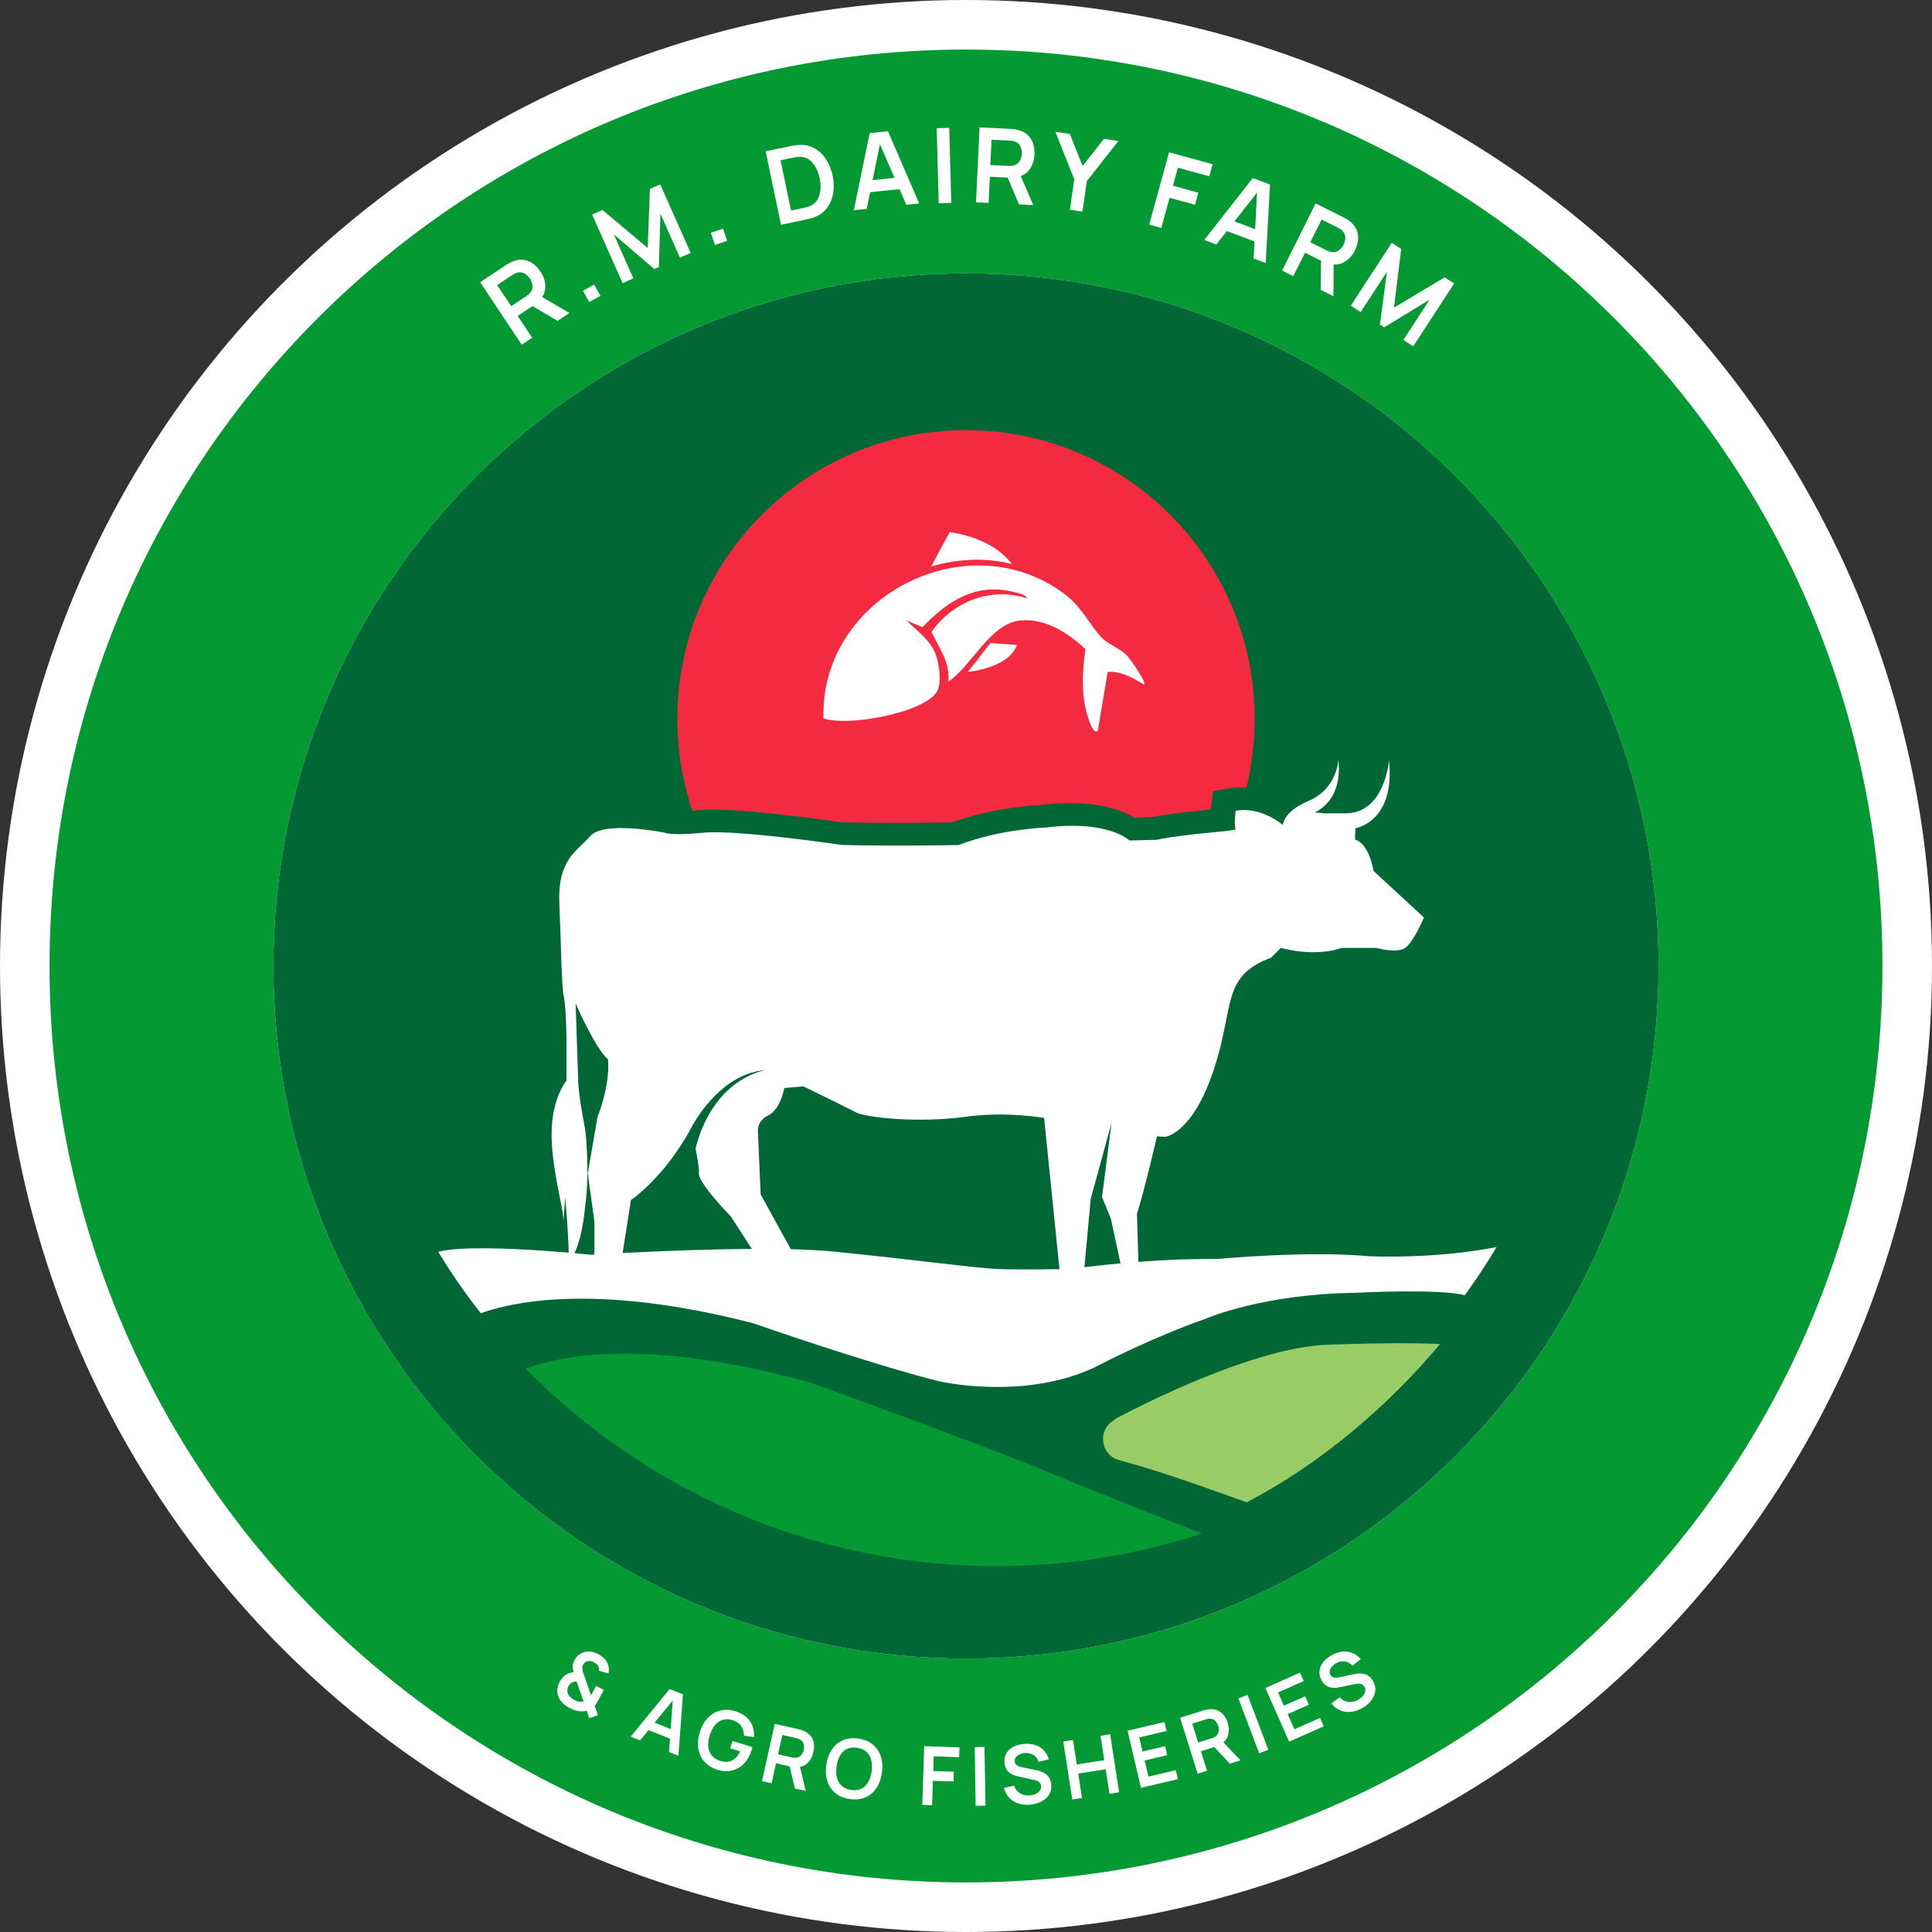
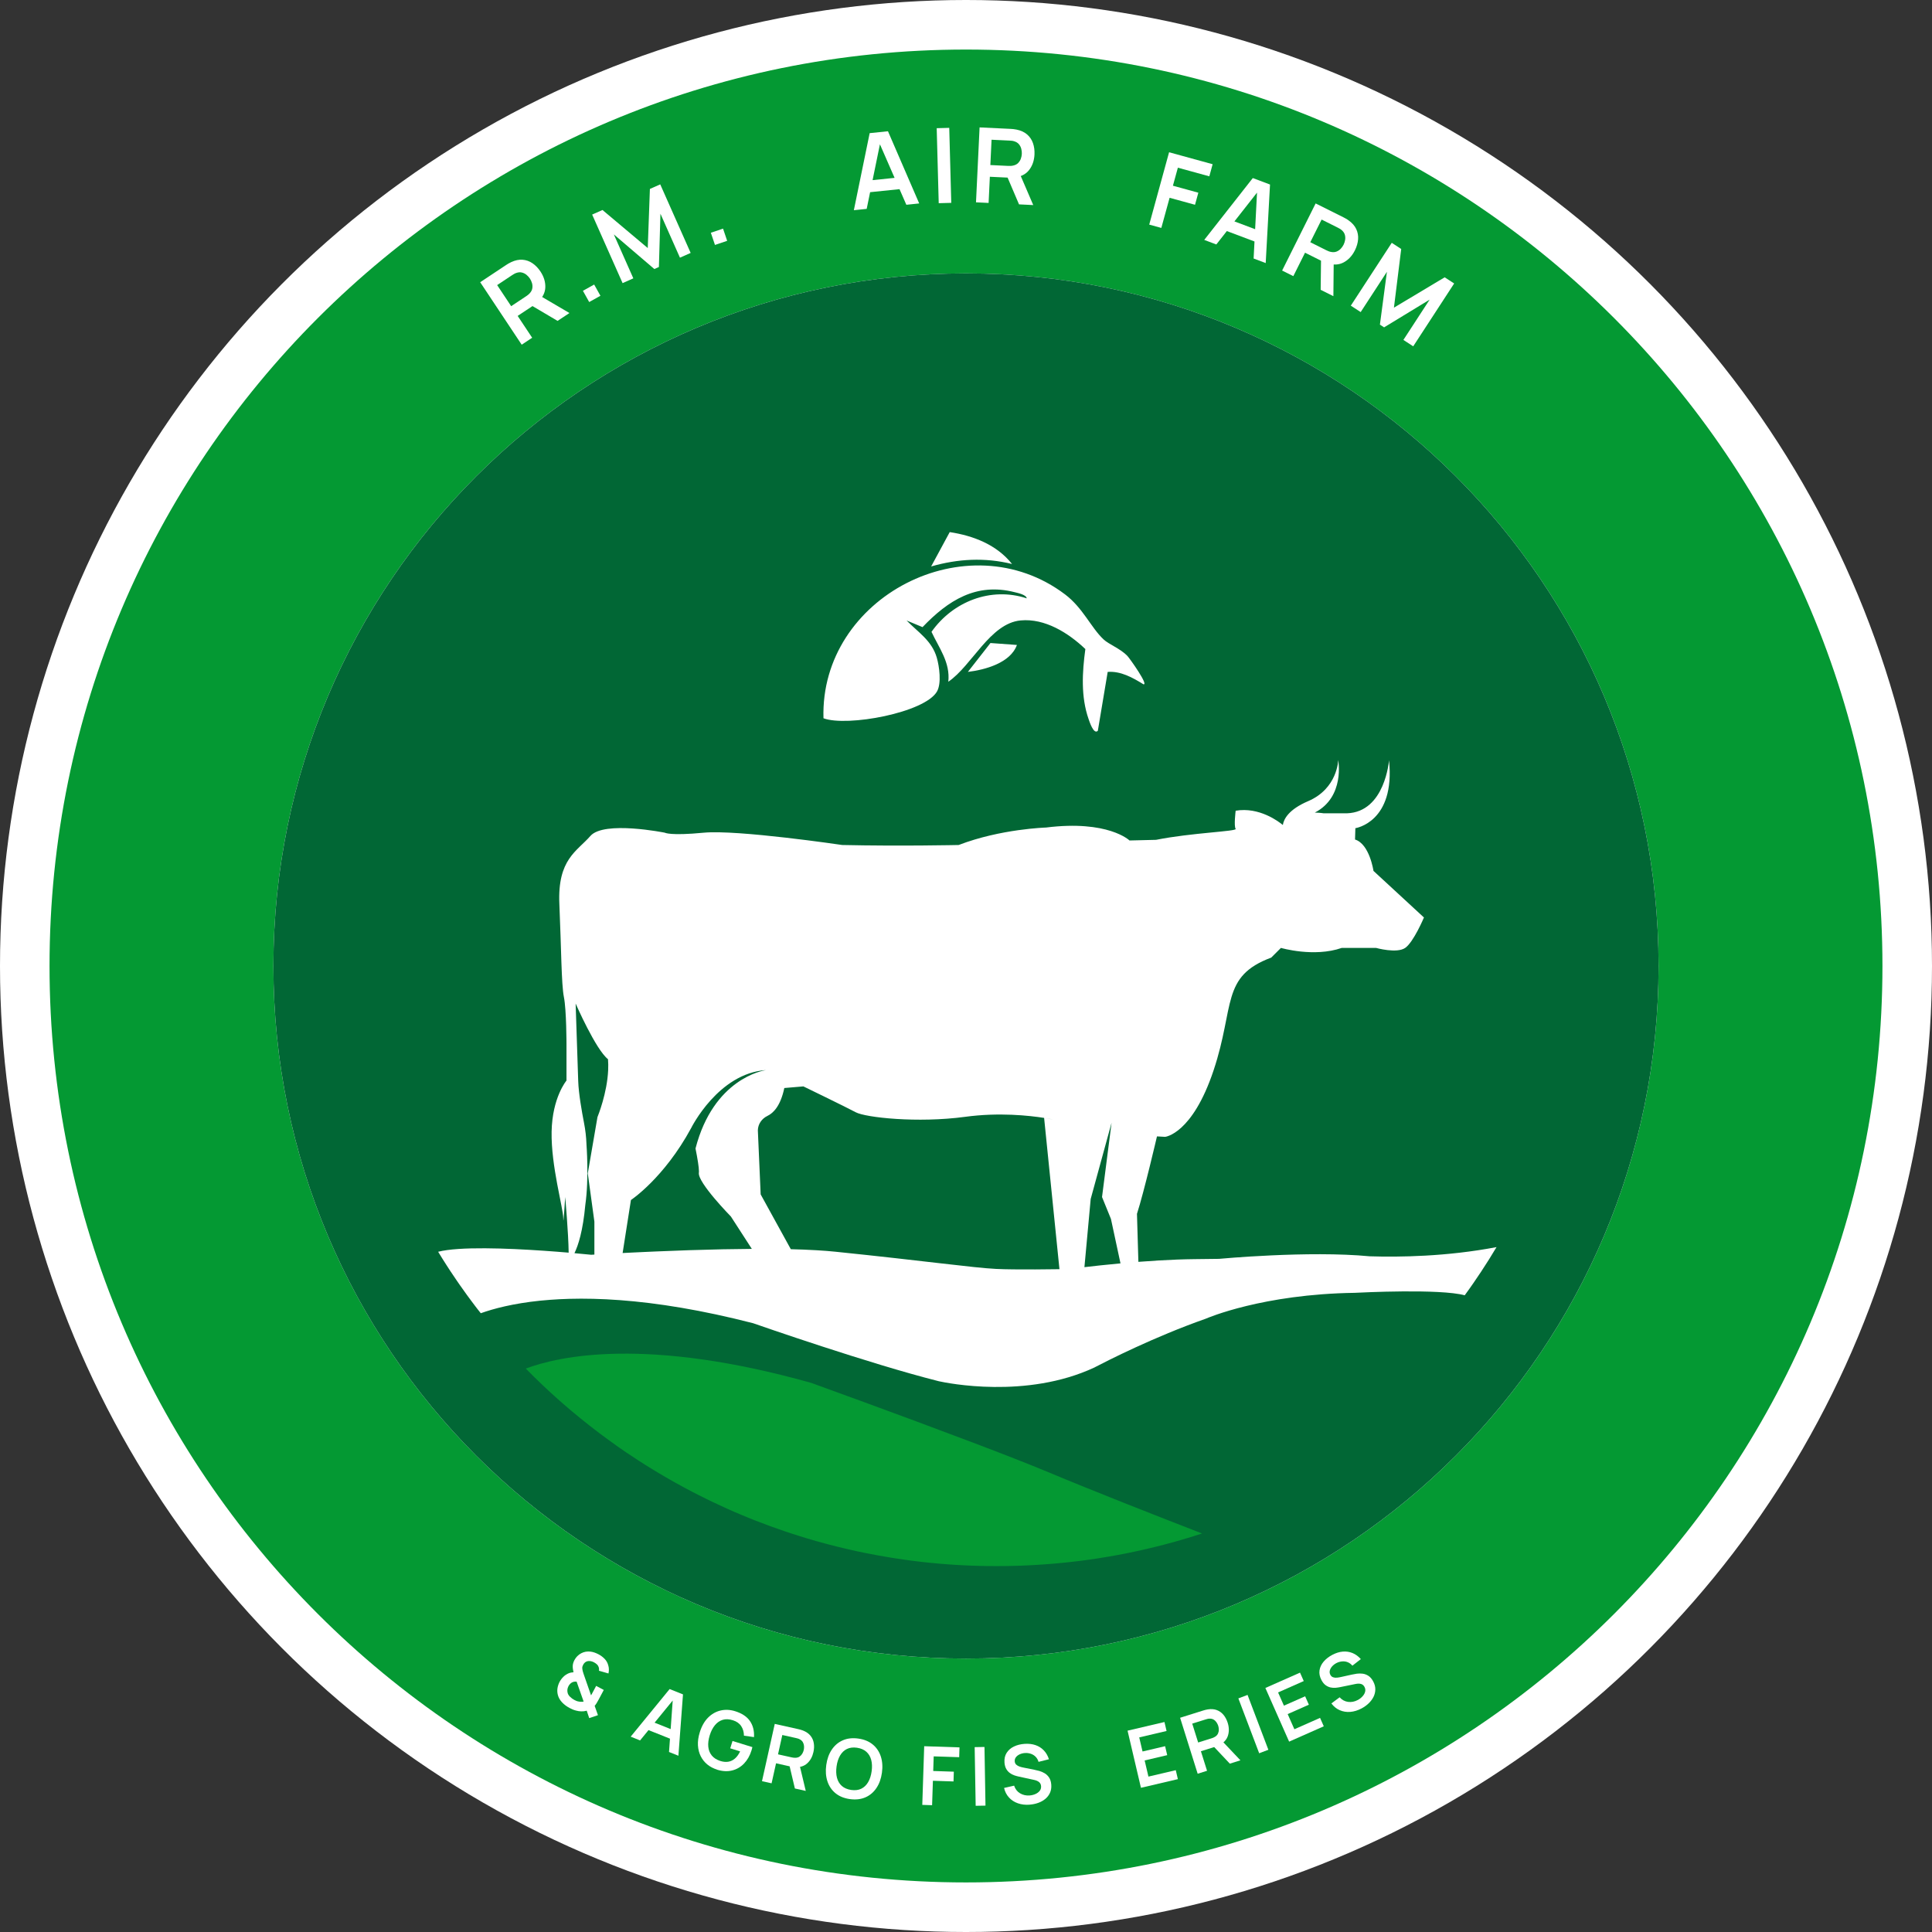
<svg xmlns="http://www.w3.org/2000/svg" id="Layer_1" data-name="Layer 1" viewBox="0 0 927.18 927.18">
  <rect x="0" y="0" width="927.18" height="927.18" fill="#333333" stroke="none" />
  <defs>
    <style>      .cls-1 {        fill: #016735;      }      .cls-2 {        fill: #fff;      }      .cls-3 {        fill: #049933;      }      .cls-4 {        fill: #f42a41;      }      .cls-5 {        fill: #99cc67;      }    </style>
  </defs>
  <circle class="cls-2" cx="463.59" cy="463.59" r="463.59" />
  <path class="cls-3" d="M463.58,23.78C220.67,23.78,23.77,220.68,23.77,463.59s196.9,439.8,439.81,439.8,439.82-196.91,439.82-439.8S706.49,23.78,463.58,23.78ZM463.58,795.96c-183.55,0-332.37-148.8-332.37-332.37S280.03,131.21,463.58,131.21s332.38,148.81,332.38,332.38-148.81,332.37-332.38,332.37Z" />
  <path class="cls-1" d="M795.96,463.59c0,183.57-148.81,332.37-332.38,332.37s-332.37-148.8-332.37-332.37S280.03,131.21,463.58,131.21s332.38,148.81,332.38,332.38Z" />
-   <path class="cls-4" d="M602.11,344.95c0,11.36-1.37,22.4-3.94,32.96-.76-.05-1.54-.08-2.32-.08-1.92,0-3.85.17-5.74.49l-7.98,1.36s-1.06,8.55-1.09,8.81c-.33.03-.65.06-.97.09-7.67.75-18.09,1.77-27.51,3.58l-8.24.21c-5.08-3.04-14.74-6.97-30.67-6.97-4.29,0-8.85.29-13.57.86-3.65.15-23.62,1.29-43.13,8.4-4,.07-14.19.24-26.77.24-9.28,0-18.07-.09-26.14-.26-5.7-.83-42.81-6.13-61.97-6.13-2.5,0-4.61.08-6.44.26-1.18.11-2.31.21-3.39.3-4.66-13.86-7.18-28.7-7.18-44.12,0-76.5,62.02-138.52,138.53-138.52s138.52,62.02,138.52,138.52Z" />
  <path class="cls-2" d="M548.66,328.34c-5.13-3.17-10.81-6.35-17.07-5.89l-4.73,28.25c-1.98,2.05-4.06-4.54-4.42-5.56-3.78-10.76-3.08-22.56-1.57-33.65-8.1-7.72-19.39-14.85-31.07-13.74-14.67,1.38-23.34,21.71-34.7,29.42,1-9.24-4.45-16.19-8.07-23.94,10.22-14.51,28.45-21.76,45.7-16.08-.18-1.76-4.38-2.6-5.84-2.97-18.37-4.68-31.9,3.96-44.16,16.78l-7.66-3.19c5.51,5.64,12.14,9.66,14.5,17.84,1.23,4.26,2.32,12.27.12,16.19-5.74,10.23-43.24,17.13-54.5,12.9-1.75-58.18,69.14-94.81,115.94-59.44,8.58,6.48,12.43,15.9,18.44,21.56,2.54,2.41,8.13,4.45,11.46,7.95,1.09,1.14,10.64,14.55,7.61,13.59Z" />
  <path class="cls-2" d="M485.69,270.67c-7.36-9.24-18.45-13.56-29.91-15.31l-8.92,16.49c12.92-3.7,25.75-4.4,38.83-1.18Z" />
  <path class="cls-2" d="M464.5,322.45c8.29-1.01,20.42-4.31,23.53-12.93l-12.7-.93-10.83,13.85Z" />
-   <path class="cls-5" d="M691.02,645.09c-25.05,30-57.75,57.68-92.7,75.88-20.55-7.25-40.15-14.61-61.23-20.22-7.98-2.13-10.43-12.22-4.37-17.84,0,0,.01-.01.03-.02.19-.14,1.32-1,3.15-2.34,1.13-.54,2.17-1.07,3.11-1.57,0,0,.18-.1.53-.28.12-.07.23-.13.34-.18.1-.05.19-.1.28-.15,6.26-3.26,37.23-19.07,66.9-27.59h.01c10.46-3,20.77-5.1,29.77-5.43,1.32-.05,2.61-.09,3.88-.14,23.01-.77,37.54-.69,48.22-.31h.08c.66.06,1.33.12,2,.19Z" />
  <path class="cls-3" d="M576.87,735.92c-.15.05-.3.11-.45.15-2.34.77-4.69,1.51-7.05,2.2-.86.27-1.72.52-2.59.77-1.08.32-2.17.63-3.26.93-1.31.36-2.61.72-3.93,1.06-.4.12-.78.21-1.18.31-1.21.32-2.42.63-3.63.92-.09.03-.17.05-.26.07-1.05.26-2.1.51-3.14.75-.33.09-.66.16-.99.24-.62.15-1.24.3-1.87.43-.73.17-1.47.34-2.2.49-.72.16-1.44.32-2.17.47-1.24.27-2.48.52-3.73.77-1.39.28-2.78.55-4.18.8-.16.03-.32.06-.49.09-1.45.27-2.91.52-4.36.77-1.48.26-2.96.49-4.45.72-.28.04-.56.09-.85.13-1.16.18-2.31.34-3.47.5-.64.1-1.28.18-1.94.27-1.17.16-2.34.31-3.52.45-1.47.18-2.93.35-4.4.51-1.32.14-2.64.28-3.97.4-.65.06-1.3.13-1.96.18-1.5.14-3.01.27-4.51.37-1.27.1-2.54.18-3.81.26-.44.03-.88.06-1.3.09-.9.05-1.8.11-2.7.14-.71.04-1.41.07-2.11.11-.24.01-.47.02-.7.03-1.17.05-2.34.09-3.51.13h-.17c-1.59.05-3.2.09-4.8.11-1.64.03-3.27.04-4.92.04-1.5,0-2.98-.01-4.47-.03-.25,0-.49-.01-.74-.01-1.1-.02-2.19-.04-3.29-.07-.58-.01-1.16-.02-1.73-.05-.85-.02-1.69-.05-2.54-.09-.77-.02-1.53-.06-2.29-.1-.46-.02-.92-.04-1.38-.07-.96-.04-1.93-.1-2.88-.15-2.7-.16-5.38-.36-8.07-.59-1.45-.13-2.91-.26-4.35-.41-.5-.04-1.01-.1-1.51-.16h-.01c-.62-.05-1.24-.13-1.86-.19-.74-.09-1.48-.16-2.2-.26-1.11-.13-2.22-.26-3.33-.41-1.34-.17-2.68-.35-4.02-.55-.87-.12-1.74-.25-2.62-.39-.94-.13-1.89-.28-2.83-.43-4.43-.71-8.82-1.5-13.19-2.39-1.05-.21-2.11-.43-3.14-.65-.39-.09-.76-.16-1.13-.25-.87-.18-1.72-.37-2.58-.58-.62-.13-1.24-.28-1.85-.42-6.58-1.53-13.08-3.26-19.5-5.2-.96-.29-1.91-.59-2.88-.89-.09-.02-.17-.05-.27-.09-1.17-.35-2.33-.73-3.49-1.11-1.11-.35-2.21-.72-3.32-1.1-4.81-1.62-9.57-3.36-14.28-5.21-1.16-.45-2.31-.91-3.46-1.38-1.11-.45-2.22-.91-3.33-1.38-.07-.02-.15-.05-.22-.09-2.26-.94-4.48-1.91-6.71-2.92-2.26-1.01-4.49-2.04-6.73-3.11-1.11-.52-2.22-1.07-3.34-1.62-1.11-.53-2.21-1.09-3.32-1.66-2.2-1.1-4.39-2.25-6.56-3.41-3.25-1.74-6.48-3.54-9.67-5.4-1.06-.61-2.12-1.23-3.17-1.87-1.06-.62-2.11-1.26-3.16-1.91-1.02-.61-2.02-1.24-3.03-1.88-.07-.03-.15-.09-.22-.14-1.01-.62-2-1.25-2.98-1.9-1.99-1.27-3.96-2.58-5.92-3.9-1.18-.8-2.34-1.6-3.51-2.42-.21-.15-.43-.3-.64-.45-.34-.24-.67-.48-1.02-.73-1.4-.98-2.8-1.99-4.18-3.01-.81-.59-1.63-1.19-2.43-1.8-.24-.17-.47-.34-.71-.52-.88-.65-1.74-1.32-2.61-1.99-.96-.73-1.93-1.48-2.87-2.22-2.9-2.27-5.75-4.59-8.57-6.97-.61-.5-1.21-1.02-1.81-1.54-.68-.58-1.36-1.16-2.02-1.74-.9-.77-1.78-1.55-2.66-2.34-2.43-2.15-4.81-4.35-7.17-6.58-2.79-2.64-5.52-5.33-8.2-8.07,15.85-5.96,57.87-15.37,136.99,6.88,0,0,42,15.15,77.46,28.6,14.26,5.4,27.46,10.54,36.45,14.31.03.01.05.02.09.03,21.1,8.86,54.19,21.82,73.51,29.31Z" />
  <path class="cls-2" d="M657.39,602.91c-29.39-2.82-72.33,1.22-72.35,1.22-3.82.05-7.75.1-11.75.14-5.59.06-11.42.29-17.14.63-3.33.2-6.63.42-9.83.67l-.68-23.04c3.41-10.55,9.6-37.17,9.6-37.17l3.9.22s13.05-1.24,23.29-31.98c10.25-30.74,3.42-45.03,27.64-54.04l4.66-4.65s15.84,4.65,29.19,0h16.46s9.94,2.79,13.98,0c4.04-2.8,9-14.6,9-14.6l-24.22-22.36s-1.86-12.89-8.85-15.06l.16-5.44s19.25-2.79,16.15-32.61c0,0-1.86,24.85-20.19,25.47h-11.18s-1.76-.3-4.25-.34c14.59-7.51,11.24-25.24,11.24-25.24,0,0-.24,13.67-14.44,19.75-9.31,3.98-11.68,8.54-12.14,11.44-1.87-1.56-11.26-8.79-22.64-6.85,0,0-.93,7.45,0,8.69s-21.12,1.86-38.2,5.28l-12.74.31s-10.24-9.94-40.07-6.21c0,0-21.74.62-41.92,8.38,0,0-27.64.62-55.9,0,0,0-50.31-7.45-66.46-5.9-16.15,1.55-18.64,0-18.64,0,0,0-29.19-5.9-35.72,1.55-6.51,7.45-15.84,11.18-14.91,32.61.94,21.43.94,38.51,2.18,44.72,1.24,6.21,1.24,22.67,1.24,22.67v17.4s-6.83,8.07-7.14,24.53c-.31,16.46,5.59,36.65,5.59,41.62s.93-10.25.93-10.25c0,0,1.55,17.09,1.66,26.69-3.45-.29-7.54-.62-11.97-.92-17.59-1.21-40.58-2.1-50.66.49.02.04.04.08.07.12.62,1.02,1.24,2.03,1.87,3.04s1.27,2.01,1.91,3.01c.64,1.01,1.29,2,1.94,2.99,1.05,1.6,2.11,3.18,3.2,4.75.46.68.93,1.36,1.41,2.04,1.1,1.58,2.21,3.14,3.35,4.7.36.5.72,1,1.1,1.49.38.53.78,1.07,1.18,1.6.6.81,1.21,1.61,1.82,2.42.29.37.57.74.85,1.11.58.75,1.16,1.49,1.76,2.23,6.09-2.18,15.42-4.67,28.44-6.02,1.55-.15,3.17-.3,4.83-.42,2.92-.22,6-.38,9.26-.47,14.47-.39,32.3.64,53.85,4.31,10.53,1.79,21.95,4.21,34.31,7.39,2.95,1.03,55.5,19.36,88.91,27.79.04.01.08.02.12.03.04.01.1.02.17.04,3.79.84,41.89,8.66,74.62-6.62.12-.07.23-.13.34-.18.1-.05.19-.1.28-.15,5.26-2.74,27.98-14.35,52.71-23.04,0,0,.01,0,.02-.01.85-.36,27.36-11.81,71.61-12.44,0,0,.05,0,.15-.01,2.67-.14,40.7-2.04,52.57,1.19.08-.11.16-.21.24-.32.72-1,1.44-1.99,2.15-2.99.57-.81,1.14-1.63,1.71-2.44,1.27-1.83,2.52-3.67,3.74-5.53,2.57-3.88,5.05-7.83,7.43-11.84-23.88,4.56-46.76,4.86-60.82,4.41ZM275.69,601.4c1.83-3.76,4.07-10.7,5.21-23.2,1.84-12.67.55-29.03.55-29.03,0-.05,0-.11,0-.17-.12-3.42-.53-6.83-1.19-10.19-1.03-5.3-2.57-14.01-2.77-19.92-.31-9.01-1.24-37.28-1.24-37.28,0,0,9.62,22.05,15.53,26.71.15,1.72.16,3.47.08,5.21-.49,11.06-4.83,21.8-5.11,22.51,0,.03-.02.04-.02.04l-1.11,6.45-3.54,20.56,3.17,23.19v15.8c-.51.03-1.05.06-1.55.09,0,0-3.07-.32-8-.76ZM314.71,600.59c-1.97.08-3.92.17-5.85.26-2.72.12-5.4.25-8.01.38-.69.04-1.36.07-2.05.11l3.99-25.44s15.85-10.45,28.89-34.52c0,0,13.01-26.35,35.94-27.84-1.47.22-25.18,4.18-33.84,37.62h0c.95,4.76,1.65,8.97,1.65,11.01,0,.26,0,.49-.04.68-.62,4.66,15.37,20.96,15.37,20.96l10.05,15.54c-4.56.03-9.21.09-13.92.19-10.76.22-21.75.6-32.2,1.05ZM496.43,609.2c-6.67.03-13.8,0-18.46-.24-11.02-.55-34.16-3.85-77.13-8.26-2.66-.27-5.55-.5-8.63-.68-.35-.02-.7-.04-1.06-.06-3.64-.21-7.54-.36-11.63-.46l-14.47-26.3-1.35-30.73c.05-3.02,1.9-5.65,4.62-6.95,2.83-1.35,6.27-4.8,8.08-13.37l9.15-.78s20.5,9.93,25.16,12.43c4.66,2.48,29.5,5.27,52.48,2.17,16.23-2.2,30.75-.61,37.89.52,2.28.36,3.8.67,4.39.79l-4.39-.79,7.36,72.59c-.6.01-1.24.02-1.92.03-2.9.04-6.42.08-10.08.1ZM520.42,608.13l3.01-32.74,10.02-36.58-4.58,35.65,4.28,10.51,4.58,21.33c-6.97.64-13.03,1.32-17.31,1.82Z" />
  <g>
    <g>
      <path class="cls-2" d="M250.37,165.43l-19.92-29.99,12.39-8.23c.29-.19.67-.43,1.15-.72.47-.28.93-.52,1.36-.71,1.91-.89,3.73-1.26,5.45-1.13,1.72.14,3.31.7,4.75,1.69,1.45.99,2.72,2.31,3.82,3.96,1.62,2.44,2.4,4.95,2.33,7.53-.07,2.58-1.24,4.92-3.52,7.04l-2.02,1.61-7.73,5.13,6.96,10.48-5.02,3.33ZM245.32,146.94l7.16-4.76c.28-.18.58-.41.91-.66.33-.26.61-.53.85-.8.69-.76,1.11-1.56,1.23-2.41.13-.85.07-1.67-.17-2.47-.24-.8-.57-1.52-1-2.16-.42-.64-.96-1.23-1.61-1.77-.65-.54-1.39-.91-2.22-1.12-.83-.21-1.73-.14-2.7.2-.35.11-.7.27-1.06.48-.36.21-.68.41-.96.59l-7.16,4.76,6.72,10.12ZM267.59,154l-14.02-8.28,4.36-4.51,15.35,9.01-5.69,3.78Z" />
      <path class="cls-2" d="M282.76,144.95l-3.01-5.39,5.39-3.01,3.01,5.39-5.39,3.01Z" />
      <path class="cls-2" d="M298.79,135.88l-14.61-32.9,4.96-2.2,21.72,18.26,1.03-28.36,4.96-2.2,14.6,32.9-5.14,2.28-9.36-21.09-.74,25.57-2.19.97-19.44-16.62,9.36,21.09-5.16,2.29Z" />
      <path class="cls-2" d="M343.12,117.55l-1.98-5.85,5.85-1.98,1.98,5.85-5.85,1.98Z" />
-       <path class="cls-2" d="M374.79,107.86l-7.34-35.24,11.23-2.34c.29-.06.88-.17,1.75-.34.88-.17,1.73-.28,2.57-.36,2.86-.22,5.43.28,7.7,1.5,2.27,1.22,4.17,2.98,5.69,5.29,1.52,2.31,2.59,4.95,3.21,7.94.62,2.99.7,5.84.23,8.56-.47,2.72-1.51,5.09-3.1,7.12-1.6,2.03-3.75,3.51-6.47,4.45-.78.26-1.61.5-2.49.7-.88.2-1.46.33-1.76.39l-11.23,2.34ZM379.63,101.05l5.24-1.09c.49-.1,1.11-.25,1.86-.44.75-.19,1.41-.4,1.97-.64,1.6-.66,2.8-1.68,3.6-3.07.8-1.39,1.27-2.98,1.42-4.77.15-1.78.03-3.6-.35-5.44-.4-1.91-1.02-3.65-1.88-5.23-.86-1.58-1.93-2.82-3.22-3.75-1.29-.92-2.78-1.37-4.48-1.34-.61,0-1.3.05-2.07.19-.76.13-1.39.25-1.88.35l-5.24,1.09,5.03,24.13Z" />
      <path class="cls-2" d="M409.77,100.88l7.59-36.98,8.78-.91,14.99,34.64-6.17.64-13.57-31.07,1.34-.14-6.8,33.18-6.17.64ZM415.26,92.47l-.58-5.6,18.8-1.94.58,5.6-18.8,1.94Z" />
      <path class="cls-2" d="M450.5,97.51l-.97-35.99,6.02-.16.97,35.99-6.02.16Z" />
      <path class="cls-2" d="M468.39,97.1l1.72-35.96,14.86.71c.35.02.8.05,1.35.1.55.05,1.05.13,1.52.24,2.07.42,3.75,1.19,5.06,2.32s2.25,2.52,2.83,4.18c.58,1.65.82,3.47.73,5.45-.14,2.93-1,5.41-2.58,7.45-1.58,2.04-3.92,3.23-7,3.58l-2.58.1-9.26-.44-.6,12.56-6.02-.29ZM475.28,79.21l8.59.41c.33.02.71.02,1.13,0s.8-.06,1.16-.15c1.01-.2,1.82-.61,2.42-1.21.6-.61,1.05-1.3,1.33-2.09.28-.79.44-1.56.47-2.33.04-.77-.05-1.56-.25-2.38-.2-.82-.58-1.56-1.12-2.22-.54-.66-1.31-1.14-2.3-1.44-.34-.12-.72-.2-1.14-.24s-.79-.08-1.12-.09l-8.59-.41-.58,12.14ZM489.04,98.09l-6.39-14.97,6.18-1.06,7.03,16.35-6.82-.33Z" />
-       <path class="cls-2" d="M513.44,100.65l2.11-14.6-9.08-22.78,6.95,1,6.14,15.39,10.22-13.02,6.95,1.01-15.14,19.28-2.11,14.6-6.04-.87Z" />
      <path class="cls-2" d="M551.52,107.79l9.53-34.72,20.9,5.74-1.59,5.81-15.09-4.14-2.38,8.65,12.2,3.35-1.59,5.79-12.2-3.35-3.97,14.46-5.81-1.59Z" />
      <path class="cls-2" d="M577.92,115.14l23.31-29.69,8.26,3.11-2.07,37.69-5.8-2.19,1.75-33.86,1.26.48-20.91,26.64-5.8-2.19ZM586.59,110.07l1.98-5.26,17.69,6.66-1.98,5.26-17.69-6.66Z" />
      <path class="cls-2" d="M615.3,129.84l16.08-32.21,13.31,6.64c.31.16.71.37,1.19.64.48.27.91.54,1.29.83,1.72,1.21,2.95,2.6,3.69,4.16.74,1.56,1.04,3.22.9,4.96-.14,1.75-.65,3.51-1.53,5.28-1.31,2.62-3.1,4.55-5.37,5.77-2.27,1.22-4.89,1.38-7.85.45l-2.41-.95-8.3-4.14-5.62,11.25-5.39-2.69ZM628.82,116.25l7.69,3.84c.3.15.64.3,1.03.46.39.16.76.27,1.12.33,1.01.22,1.91.18,2.71-.13.8-.31,1.48-.77,2.06-1.38.57-.61,1.03-1.25,1.37-1.94.34-.69.58-1.44.73-2.28.14-.83.1-1.66-.13-2.48-.23-.82-.74-1.57-1.52-2.24-.27-.25-.58-.47-.95-.68-.36-.21-.69-.39-.99-.54l-7.69-3.84-5.43,10.87ZM633.8,139.08l.19-16.28,6.08,1.53-.17,17.8-6.11-3.05Z" />
      <path class="cls-2" d="M648.26,146.69l19.65-30.16,4.54,2.96-3.49,28.16,24.35-14.57,4.55,2.96-19.65,30.16-4.71-3.07,12.59-19.33-21.85,13.3-2.01-1.31,3.36-25.35-12.59,19.33-4.73-3.08Z" />
    </g>
    <g>
      <path class="cls-2" d="M273.32,819.66c-1.38-.74-2.58-1.63-3.58-2.69s-1.69-2.25-2.03-3.57c-.27-1.07-.33-2.12-.18-3.14s.47-2.03.96-3.02c.51-.96,1.14-1.81,1.9-2.55.76-.75,1.62-1.31,2.57-1.69.38-.15.76-.26,1.14-.33.38-.07.76-.12,1.13-.14-.27-1.12-.4-2.13-.37-3.03.03-.9.3-1.83.81-2.8.77-1.45,1.85-2.54,3.25-3.28,1.39-.73,2.9-1,4.52-.79.7.09,1.38.26,2.03.5s1.26.51,1.83.82c1.08.58,2.04,1.29,2.86,2.15.83.86,1.39,1.85,1.7,2.96.22.67.34,1.34.35,2.04.01.69-.05,1.36-.2,2.01l-4.58-1.31c.11-.6.07-1.2-.14-1.78-.17-.52-.46-.96-.87-1.32-.41-.36-.85-.66-1.31-.91-.74-.39-1.46-.61-2.16-.64-.71-.04-1.31.1-1.82.4s-.94.78-1.28,1.42c-.31.58-.44,1.09-.42,1.55.03.46.1.95.23,1.47.08.34.2.73.35,1.16s.31.89.47,1.36l3.17,9.11c.13-.22.27-.47.42-.74.14-.27.28-.53.41-.77l1.62-3.04,3.66,1.95-2.4,4.51c-.33.62-.67,1.21-1.01,1.78-.34.56-.67,1.01-.97,1.33l1.58,4.48-4.19,1.42-1.19-3.56c-.88.24-1.76.35-2.65.32-.89-.03-1.73-.16-2.52-.39-.59-.15-1.12-.33-1.62-.54-.49-.21-.99-.45-1.48-.71ZM275.6,815.8c.36.19.7.35,1.04.49.33.13.68.23,1.03.28.49.1.94.15,1.33.13.4,0,.76-.05,1.09-.11l-3.36-9.54c-.37-.05-.73-.05-1.07,0-.34.05-.66.13-.95.26-.37.17-.72.42-1.05.74s-.61.71-.86,1.17c-.27.54-.43,1.05-.49,1.54-.06.49-.04.97.06,1.44.13.75.52,1.44,1.18,2.08.65.63,1.33,1.14,2.05,1.52Z" />
      <path class="cls-2" d="M302.67,833.44l18.69-22.85,6.41,2.56-2.2,29.44-4.5-1.8,1.89-26.45.98.39-16.76,20.51-4.5-1.8ZM309.53,829.61l1.63-4.08,13.73,5.48-1.63,4.08-13.73-5.48Z" />
      <path class="cls-2" d="M344.08,849.23c-1.74-.54-3.28-1.35-4.62-2.44-1.33-1.09-2.39-2.41-3.17-3.96-.78-1.55-1.23-3.3-1.34-5.23-.11-1.94.18-4.03.88-6.27.91-2.94,2.24-5.28,3.98-7.03,1.74-1.75,3.74-2.88,5.99-3.41,2.25-.52,4.57-.42,6.96.32,3.31,1.03,5.7,2.61,7.16,4.75,1.46,2.14,2.1,4.7,1.93,7.69l-4.82-.69c-.02-1.75-.46-3.28-1.32-4.59s-2.19-2.24-3.98-2.8c-1.8-.58-3.42-.66-4.87-.22-1.45.44-2.7,1.3-3.76,2.58-1.06,1.28-1.89,2.91-2.5,4.88-.61,1.97-.84,3.77-.69,5.41s.7,3.04,1.65,4.23,2.33,2.06,4.12,2.65c1.35.43,2.62.55,3.8.37,1.18-.19,2.25-.7,3.21-1.52.97-.83,1.8-1.98,2.5-3.45l-4.74-1.47,1.09-3.53,9.53,2.95c-.04.21-.11.51-.22.9-.11.39-.17.62-.2.7-.79,2.54-1.99,4.64-3.6,6.31-1.61,1.66-3.53,2.77-5.74,3.31-2.21.54-4.62.41-7.23-.4Z" />
      <path class="cls-2" d="M365.69,854.79l6.12-27.48,11.36,2.53c.27.06.61.15,1.02.26s.79.24,1.14.38c1.54.6,2.73,1.42,3.59,2.46s1.4,2.24,1.62,3.6c.23,1.35.17,2.79-.17,4.3-.5,2.24-1.49,4.04-2.98,5.4-1.49,1.36-3.45,1.97-5.88,1.83l-2-.27-7.08-1.58-2.14,9.6-4.6-1.02ZM373.38,841.92l6.57,1.46c.25.06.54.11.87.15.32.04.63.06.91.04.81-.02,1.48-.22,2.03-.61.55-.39.98-.86,1.3-1.43.32-.57.55-1.15.68-1.73s.17-1.21.12-1.87c-.05-.66-.24-1.28-.57-1.86-.33-.58-.86-1.05-1.58-1.41-.25-.14-.53-.25-.85-.34-.31-.09-.6-.16-.85-.22l-6.57-1.46-2.06,9.28ZM381.47,858.31l-2.93-12.39h4.91s3.24,13.55,3.24,13.55l-5.21-1.16Z" />
      <path class="cls-2" d="M407.87,863.4c-2.79-.39-5.09-1.33-6.91-2.82-1.82-1.49-3.11-3.41-3.88-5.74-.76-2.33-.95-4.93-.55-7.81.4-2.88,1.28-5.34,2.65-7.37,1.37-2.04,3.13-3.53,5.29-4.47,2.16-.95,4.63-1.23,7.42-.84,2.79.38,5.1,1.33,6.92,2.82,1.83,1.5,3.12,3.41,3.89,5.74.76,2.33.95,4.93.55,7.81-.4,2.88-1.28,5.34-2.65,7.37-1.37,2.04-3.13,3.53-5.29,4.47-2.16.94-4.64,1.22-7.43.84ZM408.48,859.01c1.87.27,3.49.07,4.85-.59,1.36-.67,2.46-1.72,3.3-3.16.84-1.44,1.4-3.18,1.68-5.22.28-2.04.21-3.86-.21-5.45-.42-1.59-1.19-2.89-2.32-3.9s-2.63-1.66-4.5-1.94c-1.87-.27-3.48-.07-4.84.59-1.36.67-2.45,1.72-3.29,3.16-.84,1.44-1.4,3.18-1.68,5.22-.28,2.04-.22,3.86.2,5.45.41,1.59,1.18,2.89,2.31,3.9s2.63,1.66,4.5,1.94Z" />
      <path class="cls-2" d="M442.61,866.16l.92-28.14,16.94.56-.15,4.71-12.23-.4-.23,7.02,9.89.33-.15,4.69-9.89-.33-.39,11.73-4.71-.16Z" />
      <path class="cls-2" d="M468.23,866.61l-.48-28.15,4.71-.08.48,28.15-4.71.08Z" />
      <path class="cls-2" d="M494.14,866.08c-2.05.15-3.93-.07-5.63-.66-1.7-.59-3.13-1.52-4.28-2.77s-1.95-2.79-2.37-4.6l4.82-1.1c.54,1.63,1.49,2.86,2.85,3.67,1.36.81,2.89,1.16,4.58,1.03,1-.07,1.93-.3,2.79-.68.86-.38,1.54-.89,2.05-1.52.51-.64.73-1.39.67-2.26-.03-.39-.12-.75-.27-1.07-.16-.32-.37-.6-.64-.84-.27-.24-.62-.45-1.03-.64-.41-.19-.88-.34-1.42-.45l-7.41-1.61c-.64-.14-1.33-.33-2.07-.58-.74-.25-1.46-.62-2.14-1.12-.68-.49-1.26-1.14-1.73-1.95-.47-.81-.75-1.83-.85-3.07-.13-1.81.21-3.36,1.04-4.66.83-1.3,1.99-2.31,3.5-3.03,1.51-.73,3.21-1.15,5.11-1.28,1.92-.13,3.67.07,5.22.6,1.56.53,2.89,1.37,3.99,2.52,1.11,1.15,1.93,2.57,2.47,4.27l-4.99,1.25c-.28-.97-.74-1.78-1.39-2.44-.64-.65-1.4-1.13-2.28-1.43-.88-.3-1.8-.43-2.76-.38-.94.06-1.79.26-2.57.61-.78.35-1.39.82-1.84,1.4-.45.58-.64,1.24-.59,1.96.05.69.3,1.24.75,1.64.45.41.99.71,1.63.92.64.21,1.28.37,1.93.49l5.13,1.03c.7.13,1.49.32,2.38.57.88.25,1.74.62,2.57,1.12.83.5,1.54,1.19,2.12,2.06.58.87.92,2.01,1.03,3.41.11,1.46-.1,2.76-.62,3.9s-1.27,2.12-2.24,2.92c-.97.8-2.11,1.44-3.4,1.9-1.29.46-2.66.75-4.1.85Z" />
-       <path class="cls-2" d="M514.59,863.6l-4.31-27.83,4.66-.72,1.82,11.71,13.18-2.04-1.81-11.71,4.64-.72,4.31,27.83-4.64.72-1.82-11.75-13.18,2.04,1.82,11.75-4.66.72Z" />
      <path class="cls-2" d="M547.55,857.97l-6.43-27.41,17.71-4.15,1.01,4.3-13.12,3.08,1.59,6.76,10.83-2.54,1.01,4.3-10.83,2.54,1.82,7.75,13.12-3.08,1.01,4.3-17.7,4.15Z" />
      <path class="cls-2" d="M574.77,851.23l-8.43-26.86,11.1-3.49c.26-.08.6-.18,1.02-.29s.81-.19,1.18-.24c1.63-.25,3.08-.14,4.34.34s2.33,1.25,3.2,2.3c.87,1.06,1.54,2.33,2,3.81.69,2.19.72,4.24.11,6.17-.61,1.92-2.01,3.43-4.18,4.52l-1.87.77-6.92,2.17,2.95,9.38-4.5,1.41ZM575,836.24l6.42-2.01c.25-.08.52-.18.83-.3.3-.12.57-.26.81-.42.69-.42,1.17-.93,1.45-1.54s.42-1.24.41-1.89-.1-1.27-.28-1.84-.45-1.13-.82-1.68c-.37-.55-.84-.99-1.42-1.33-.58-.34-1.27-.48-2.07-.43-.28,0-.58.05-.9.13-.32.08-.6.16-.85.24l-6.42,2.01,2.85,9.07ZM590.2,846.39l-8.73-9.27,4.25-2.44,9.57,10.11-5.09,1.6Z" />
      <path class="cls-2" d="M604.29,841.4l-9.99-26.33,4.41-1.67,9.99,26.33-4.41,1.67Z" />
      <path class="cls-2" d="M618.66,835.82l-11.4-25.75,16.63-7.36,1.79,4.04-12.32,5.46,2.81,6.35,10.17-4.5,1.79,4.04-10.17,4.5,3.22,7.28,12.32-5.46,1.79,4.04-16.63,7.36Z" />
      <path class="cls-2" d="M653.43,819.88c-1.82.97-3.62,1.52-5.42,1.67-1.79.14-3.47-.13-5.04-.81-1.57-.68-2.91-1.76-4.03-3.25l3.96-2.95c1.15,1.28,2.52,2.01,4.09,2.21,1.57.2,3.11-.11,4.6-.9.89-.47,1.65-1.05,2.28-1.75.64-.69,1.06-1.43,1.26-2.22.21-.79.1-1.57-.31-2.34-.18-.34-.41-.63-.68-.87s-.58-.4-.93-.51c-.35-.11-.75-.17-1.2-.17s-.95.05-1.48.16l-7.43,1.52c-.64.13-1.35.24-2.13.31-.78.07-1.59.02-2.41-.16-.82-.17-1.61-.54-2.37-1.08-.76-.55-1.43-1.37-2.01-2.46-.85-1.6-1.16-3.16-.93-4.68s.89-2.92,1.98-4.19c1.09-1.27,2.47-2.35,4.16-3.24,1.71-.9,3.38-1.42,5.02-1.56,1.64-.14,3.19.09,4.67.69,1.47.6,2.8,1.57,3.99,2.91l-4.05,3.16c-.65-.78-1.4-1.33-2.25-1.67-.85-.34-1.74-.46-2.67-.38-.92.08-1.82.33-2.68.76-.83.43-1.54.96-2.11,1.6-.57.64-.94,1.31-1.12,2.02-.17.71-.09,1.39.25,2.04.33.61.77,1.01,1.35,1.2.57.19,1.19.25,1.86.18.67-.07,1.32-.18,1.96-.33l5.11-1.13c.7-.16,1.5-.31,2.4-.44.91-.13,1.84-.13,2.81-.01.96.12,1.89.46,2.77,1.03.88.56,1.66,1.47,2.32,2.71.69,1.29,1.02,2.56,1,3.82-.02,1.26-.31,2.45-.87,3.58-.57,1.13-1.35,2.17-2.34,3.11s-2.13,1.76-3.41,2.44Z" />
    </g>
  </g>
</svg>